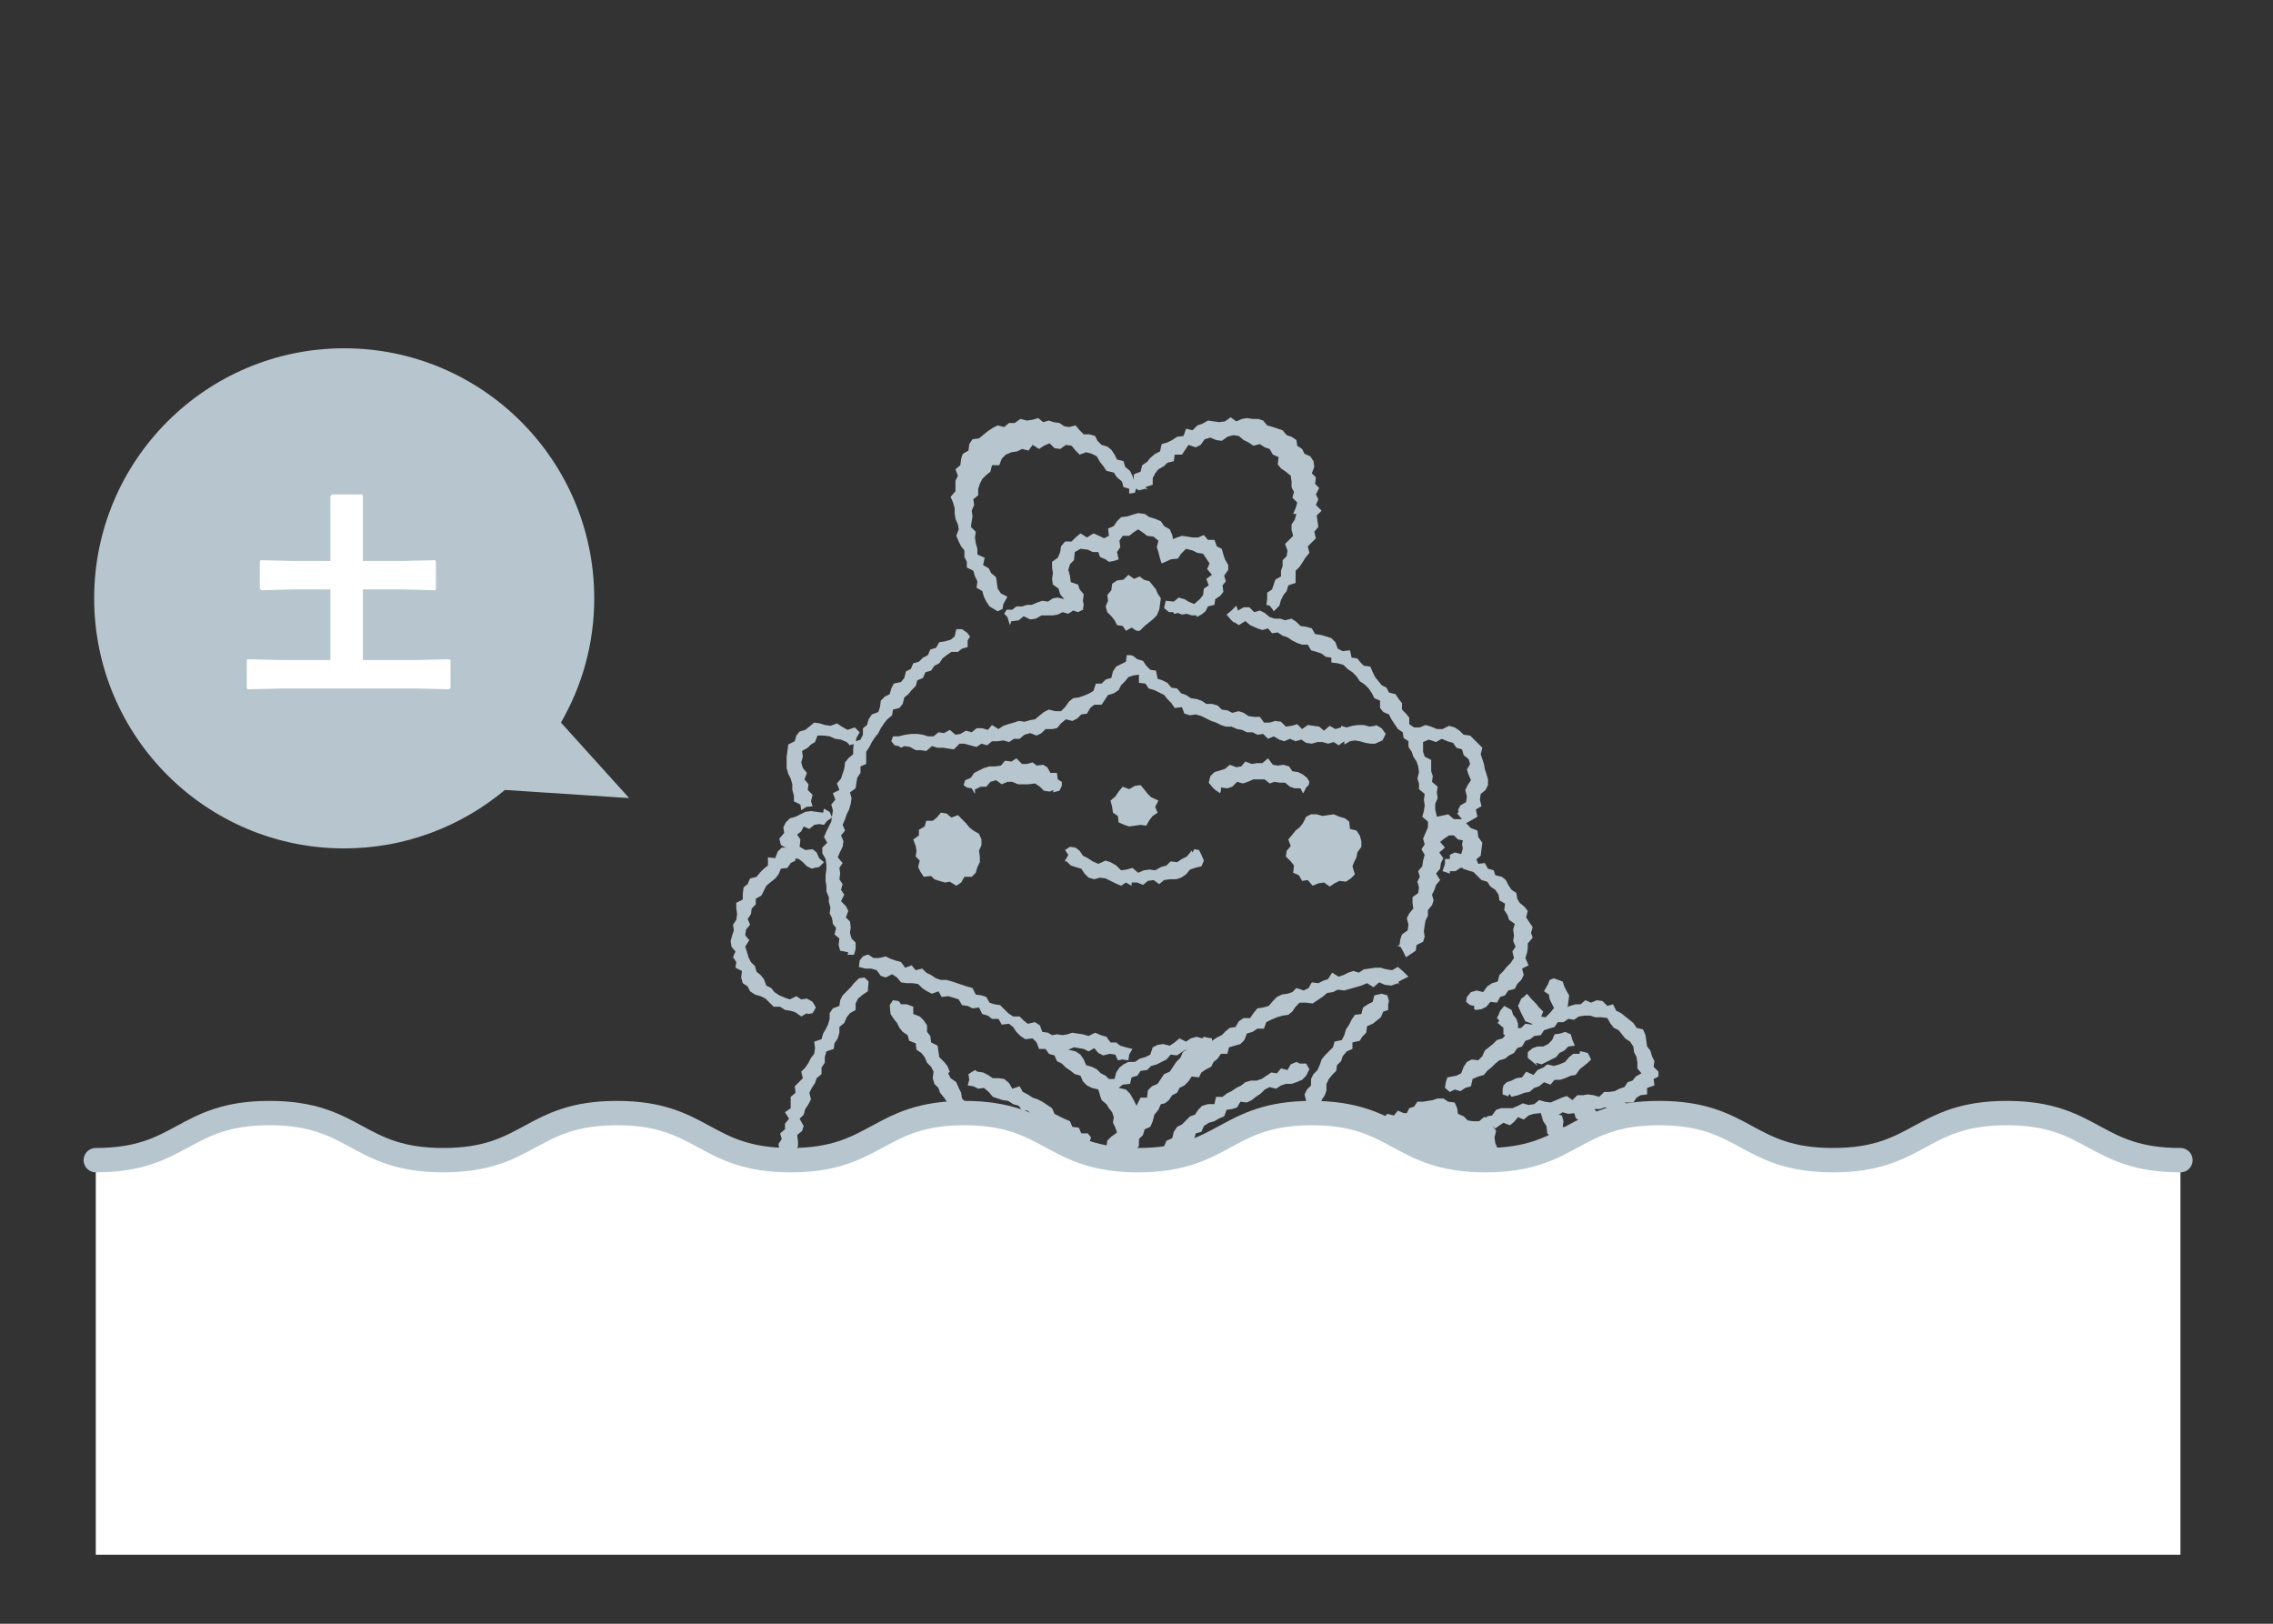
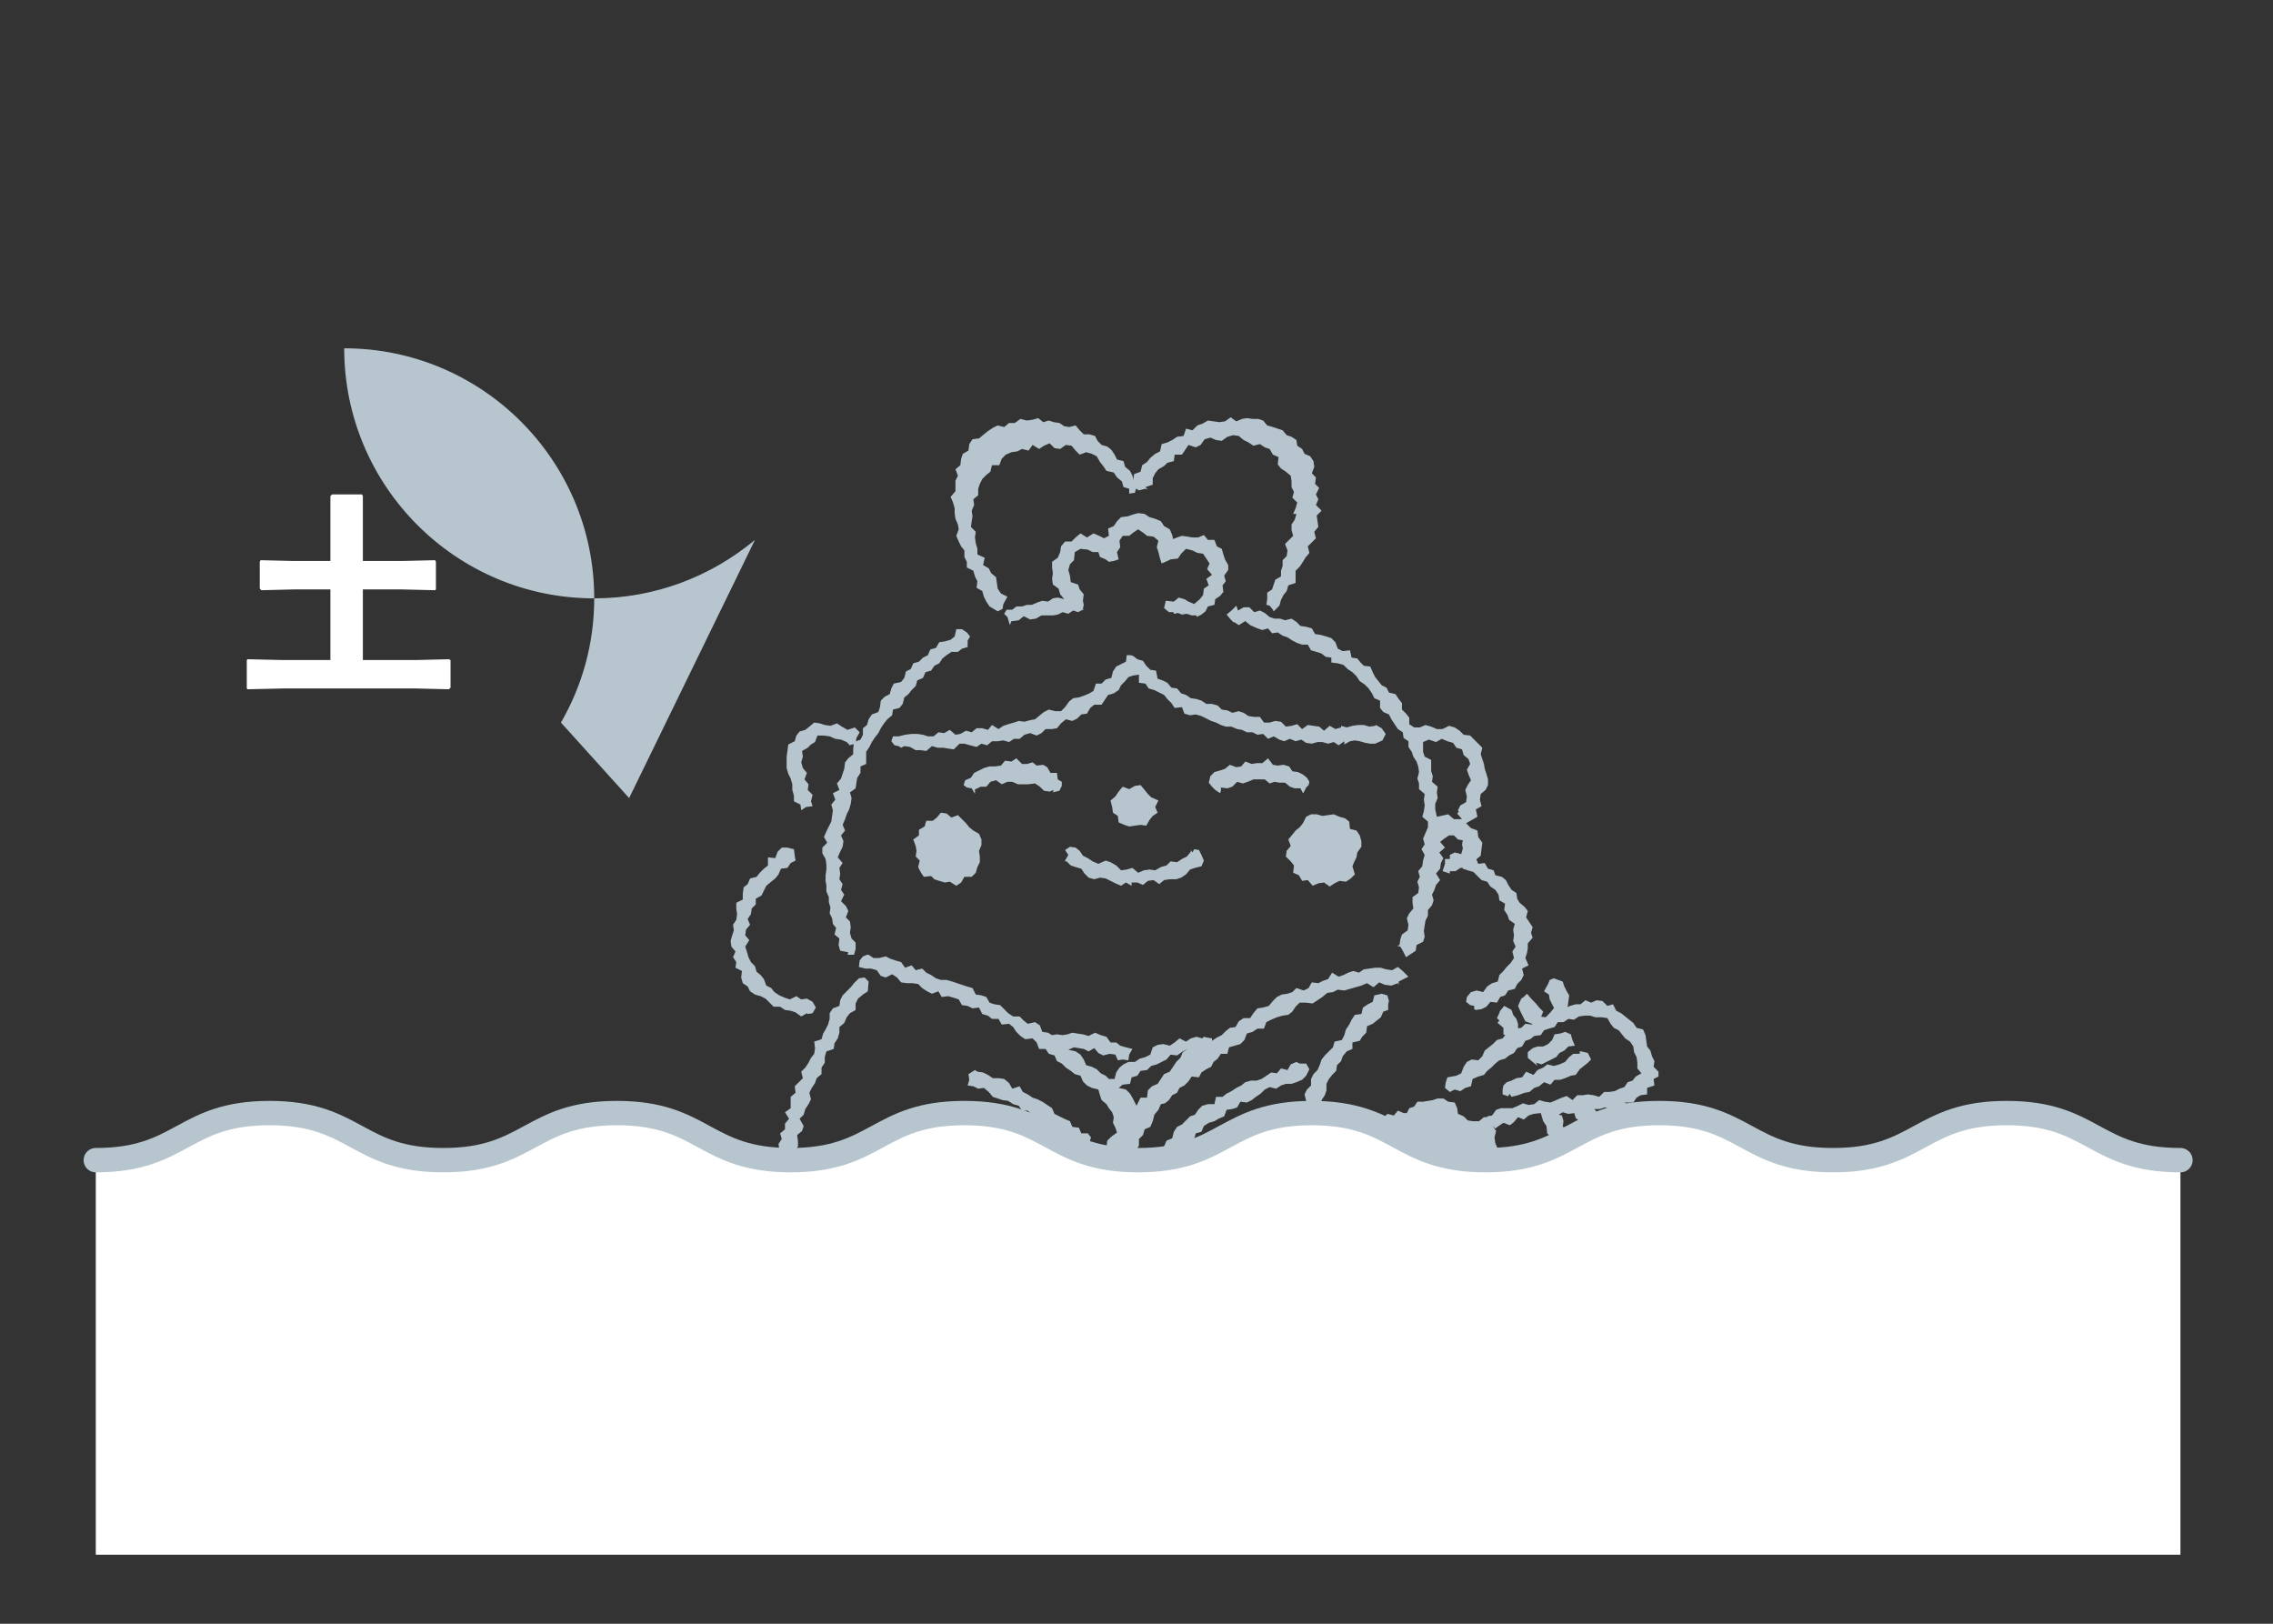
<svg xmlns="http://www.w3.org/2000/svg" version="1.1" id="レイヤー_1" x="0px" y="0px" viewBox="0 0 280 200" style="enable-background:new 0 0 280 200;" xml:space="preserve">
  <rect x="0" y="0" width="280" height="200" fill="#333333" stroke="none" />
  <style type="text/css">
	.st0{fill:#B7C6CE;}
	.st1{fill:#FFFFFF;}
	.st2{fill:none;}
	.st3{fill:none;stroke:#B7C6CE;stroke-width:3;stroke-linecap:round;stroke-miterlimit:10;}
</style>
  <g>
-     <path class="st0" d="M77.5,98.3L69.1,89c2.6-4.5,4.1-9.7,4.1-15.3c0-17-13.8-30.8-30.8-30.8c-17,0-30.8,13.8-30.8,30.8   c0,17,13.8,30.8,30.8,30.8c7.5,0,14.4-2.7,19.8-7.2L77.5,98.3z" />
+     <path class="st0" d="M77.5,98.3L69.1,89c2.6-4.5,4.1-9.7,4.1-15.3c0-17-13.8-30.8-30.8-30.8c0,17,13.8,30.8,30.8,30.8c7.5,0,14.4-2.7,19.8-7.2L77.5,98.3z" />
    <polygon class="st1" points="40.7,61.1 40.9,60.9 44.6,60.9 44.7,61.1 44.7,69.1 49.5,69.1 53.6,69 53.7,69.2 53.7,72.6 53.6,72.7    49.5,72.6 44.7,72.6 44.7,81.3 51.2,81.3 55.3,81.2 55.5,81.3 55.5,84.7 55.3,84.9 51.2,84.8 34.9,84.8 30.5,84.9 30.4,84.8    30.4,81.3 30.5,81.2 34.9,81.3 40.7,81.3 40.7,72.6 36.2,72.6 32.2,72.7 32,72.5 32,69.2 32.1,69 36.2,69.1 40.7,69.1  " />
    <path class="st0" d="M173.2,117.9l-0.4-0.8l-0.3-0.5l-0.4-0.1l0.3-0.1l0.1-0.7l0.2-0.6l0.7-0.5l0.1-0.7l-0.2-0.8l0.3-0.6l0.5-0.6   l-0.1-0.7l0-0.7l0.7-0.5l0.1-0.7l-0.2-0.7l0.3-0.6l-0.2-0.7l0.5-0.6l0.1-0.7l0.2-0.7l-0.4-0.7l0.4-0.6l-0.2-0.7l0.3-0.7l0.3-0.7   l0-0.7l-0.7-0.6l0.2-0.7l0.1-0.7l-0.1-0.7l0.1-0.7l-0.7-0.6l0-0.7l-0.2-0.6l0.2-0.8l-0.1-0.7l-0.2-0.6l-0.4-0.6l-0.2-0.6l-0.4-0.6   l0-0.7l-0.6-0.4l-0.1-0.7l-0.6-0.4l-0.4-0.6l-0.4-0.6l-0.3-0.6l-0.7-0.3l-0.4-0.5l0-0.9l-0.7-0.3l-0.3-0.6l-0.4-0.6l-0.5-0.5   l-0.6-0.4l-0.4-0.6l-0.5-0.5l-0.6-0.4l-0.5-0.5l-0.7-0.2l-0.8-0.1L164,81l-0.7-0.1l-0.5-0.4l-0.6-0.2l-0.7-0.2l-0.4-0.7l-0.7,0   l-0.6-0.2l-0.6-0.3l-0.6-0.4l-0.6-0.2l-0.6-0.4l-0.7,0.1l-0.5-0.6l-0.7,0.2l-0.6-0.2L154,77l-0.6-0.5l-0.8,0.5l-0.6-0.4l0,0.1   l-0.4-0.4l-0.5-0.6l0.6-0.5l0.6-0.6l0.2,0.6l0.7-0.4l0.7,0l0.6,0.6l0.7-0.2l0.6,0.3l0.6,0.5l0.6,0.2l0.7,0l0.6,0.2l0.8-0.2l0.6,0.4   l0.5,0.5l0.7,0.1l0.7,0.2l0.4,0.7l0.7,0.1l0.7,0.2l0.6,0.2l0.5,0.5l0.3,0.8l0.6,0.3l0.9-0.1l0.2,0.9l0.7,0.1l0.4,0.5L168,82   l0.8,0.1l0.3,0.7l0.3,0.6l0.4,0.5l0.4,0.5l0.6,0.3l0.3,0.6l0.8,0.2l0.4,0.6l0.4,0.5l0,0.8l0.5,0.5l0.4,0.5l0,0.8l0.6,0.4l0.7,0   l0.7-0.3l0.7,0.2l0.7,0.3l0.7,0l0.8-0.4l0.7,0.2l0.6,0.4l0.5,0.5l0.8,0.1l0.5,0.5l0.5,0.5l0.5,0.5l-0.2,0.8l0.2,0.6l0.2,0.6   l0.1,0.6l0.2,0.6l0.2,0.7l0,0.7l-0.3,0.6l-0.6,0.5l-0.1,0.7l0.2,0.8l-0.7,0.4l0.2,0.9l-0.7,0.4l-0.7,0.4l0.6,0.6l0.8,0.3l0.1,0.8   l0.5,0.7l-0.1,0.8l-0.1,0.8l-0.6,0.5l-0.7,0.3l-0.4,0.7l-0.8,0l-0.6,0.4l-0.7,0l0,0.1l0,0.2l-0.9-0.3l0.3-0.9l0-0.6l0.6,0l0-0.5   l0.6-0.3l0.8,0.2l0.2-0.7l-0.1-0.5l0.1-0.5l-0.6-0.1l-0.5-0.5l-0.6,0l-0.6,0.4l-0.5,0.4l0.6,0.7l-0.7,0.6l0.5,0.7l-0.3,0.6   l-0.1,0.7l-0.5,0.6l0.5,0.8l-0.5,0.6l-0.2,0.6l-0.3,0.6l0.2,0.7l-0.2,0.6l-0.5,0.6l0,0.7l-0.3,0.6l-0.1,0.6l-0.1,0.7l0.1,0.7   l-0.2,0.6l-0.8,0.4l-0.1,0.7l-0.6,0.4L173.2,117.9z M178.4,100.3l0.7,0.6l1,0l-0.6-0.7l0.2-0.2l-0.1-0.2l0.3-0.6l0.7-0.4l0.1-0.7   l-0.2-0.8l0.3-0.6l0.4-0.6l-0.3-0.7l-0.2-0.6l0.4-0.7l-0.2-0.6l-0.6-0.5l-0.2-0.7l-0.7-0.2l-0.4-0.6l-0.7-0.2l-0.7-0.3l-0.7,0.4   l-0.9-0.3l-0.7,0.3l0,0.5l0,0.7l0.2,0.6l0.8,0.4l0,0.7l0,0.7l0.2,0.6l-0.1,0.7l0.7,0.6l-0.1,0.7l0.1,0.7l-0.3,0.7l0,0.7l0.2,0.9   L178.4,100.3z" />
    <polygon class="st0" points="104.5,117.3 103.5,117.1 103.3,116.4 103.4,115.6 102.8,115.1 103,114.3 102.6,113.8 102.5,113.1    102.2,112.5 102.3,111.8 102.1,111.1 102.1,110.5 101.8,109.8 101.8,109.1 101.7,108.5 101.7,107.8 101.8,107.1 101.8,106.5    101.7,105.8 101.3,105.1 101.3,104.4 101.9,103.8 101.5,103.1 101.8,102.4 102.1,101.8 102.4,101.2 102.5,100.5 102.6,99.8    102.4,99.1 102.9,98.5 102.6,97.7 103.4,97.3 103.1,96.5 103.6,95.9 103.8,95.3 104,94.7 104.1,93.9 104.5,93.4 105.1,92.9    105.1,92.2 105.2,91.4 106,91.1 106.3,90.5 106.3,89.7 106.8,89.3 107,88.6 107.4,88 108.2,87.7 108.4,87.1 108.5,86.3 109,85.8    109.6,85.5 109.8,84.8 110.1,84.2 111,84 111.4,83.5 111.6,82.7 112.2,82.4 112.5,81.7 113.2,81.5 113.7,81 114.3,80.7 114.6,80    115.3,79.8 115.7,79.1 116.4,79 117.1,78.8 117.6,78.4 117.8,77.5 118.5,77.5 119.1,77.9 119.5,78.4 119.2,78.9 119.2,79.7    118.5,79.9 118,80.3 117.2,80.3 116.6,80.7 116.1,81.1 115.7,81.7 115.1,82 114.7,82.6 114,82.8 113.7,83.5 113,83.8 112.8,84.5    112.3,85 111.9,85.5 111.4,85.9 111.2,86.7 110.8,87.2 110,87.4 109.9,88.1 109.3,88.6 108.9,89.1 108.5,89.7 108.2,90.3    107.8,90.8 107.4,91.4 107.1,92 106.7,92.6 106.7,93.3 106.7,94.1 106,94.4 106,95.2 105.6,95.8 105.5,96.4 105.4,97.1 104.7,97.6    104.9,98.3 104.8,99 104.6,99.7 104.3,100.3 104.1,100.9 103.8,101.6 104.1,102.3 103.6,102.9 103.9,103.6 103.8,104.3    103.5,104.9 103.2,105.6 103.8,106.3 103.4,106.9 103.5,107.6 103.4,108.3 103.8,108.9 103.6,109.6 104,110.2 103.6,111    104.2,111.6 104.5,112.2 104.2,113 104.7,113.5 104.8,114.2 104.7,114.9 104.9,115.6 105.4,116.1 105.4,116.9 105.2,117.6    104.4,117.6  " />
-     <polygon class="st0" points="139.4,77.3 138.7,77.7 138.3,77.1 137.6,77 137.3,76.4 136.9,75.9 136.4,75.4 136.2,74.7 136.5,74    136.4,73.3 136.9,72.7 137,71.9 137.6,71.5 138.4,71.4 139,70.8 139.7,71.3 140.4,71 140.9,71.4 141.6,71.6 142,72.1 142.4,72.6    142.6,73.1 143,73.7 142.9,74.4 142.8,75.1 142.5,75.8 142,76.3 141.5,76.7 141,77.1 140.4,77.7 140,77.7  " />
    <polygon class="st0" points="124.4,77 124.1,76 123.7,75.6 124,75.1 124.7,75.1 125.2,74.7 125.9,74.7 126.5,74.5 127.1,74.5    127.8,74.2 128.4,74 129.1,74.1 129.7,73.7 130.3,73.6 131.1,73.8 130.6,73.2 130.4,72.5 129.7,72 129.6,71.3 129.7,70.6    129.6,69.9 129.6,69.2 130.3,68.7 130.6,68 130.7,67.3 131.2,66.7 132,66.7 132.5,66.2 133.1,65.7 133.9,66.2 134.7,65.7 135.4,66    136,66.3 136.6,66 136.5,65.1 137.2,64.8 137.6,64.2 138.1,63.7 138.9,63.6 139.5,63.4 140.2,63.2 141,63.3 141.6,63.7 142.3,63.9    143,64.2 143.4,64.8 144.1,65.2 144.4,65.9 144.5,66.4 145,66.2 145.6,66 146.3,66.1 146.9,66.2 147.6,66.2 148.3,65.9 148.8,66.5    149.6,66.5 149.9,67.3 150.5,67.6 150.7,68.3 150.9,68.9 151.3,69.6 151.3,70.2 150.8,70.9 151,71.6 150.6,72.1 150.7,72.9    150.3,73.4 149.7,73.8 149.6,74.5 148.8,74.7 148.5,75.3 148,75.7 147.4,76 147.4,75.8 146.8,75.8 146.2,75.6 145.6,75.7    145.1,75.5 144.7,75.6 144.6,75.6 144.6,75.5 144.5,75.4 144,75.4 143.4,74.9 143.6,74 144.6,74.1 145.2,73.6 145.9,73.8    146.4,74.1 147.1,74.4 147.8,73.8 148.2,73.3 148.3,72.5 148.9,72.1 148.6,71.3 149.3,70.8 148.7,70.1 149,69.4 148.6,68.8    148.2,68.2 147.5,68.1 146.9,67.8 146.1,67.6 145.5,68.2 145.1,68.8 144.2,68.9 143.8,69.1 143.1,69.4 142.9,68.8 142.7,68    142.5,67.4 142.7,66.6 142.1,66.1 141.3,66 140.8,65.6 140.2,65.2 139.6,65.6 139.1,66 138.3,66 137.9,66.6 138,67.4 137.6,68    137.8,68.9 137.2,69.1 136.6,69.2 136.2,68.9 135.5,68.6 135.3,68 134.6,68 134,67.7 133.1,67.6 132.4,68 132.3,69 131.8,69.5    131.6,70.2 131.8,70.9 131.9,71.7 132.8,72 133,72.6 133.5,73.2 133.4,74 133.5,74.5 133.4,75 133.5,75.2 133.4,75.1 132.8,75.4    132.2,75.2 131.6,75.6 130.9,75.4 130.3,75.7 129.7,75.8 129,75.8 128.3,75.8 127.6,76.2 126.9,76.3 126.1,75.9 125.5,76.4    124.8,76.5 124.6,76.5  " />
    <polygon class="st0" points="110.7,91.9 110.2,91.8 109.8,91.3 110,90.7 110.7,90.7 111.5,90.5 112.3,90.4 113,90.4 113.7,90.5    114.3,90.7 115,90.7 115.6,90.2 116.3,90.3 117,89.9 117.7,90.5 118.3,90.4 119,90 119.7,90.2 120.3,89.7 121,89.7 121.7,89.9    122.2,89.3 123,89.8 123.6,89.4 124.2,89.2 124.9,89 125.5,88.8 126.2,88.9 126.9,88.7 127.5,88.6 128.1,88.1 128.6,87.7    129.2,87.4 130,87.6 130.7,87.6 131.2,87.1 131.7,86.4 132.2,86 132.9,85.9 133.5,85.7 134.2,85.4 134.7,85.1 135,84.2 135.7,84.2    136.2,83.7 136.9,83.5 137.1,82.7 137.5,82.1 138.1,81.8 138.7,81.5 138.8,80.7 139.3,80.7 139.6,80.8 140.1,81.2 140.8,81.4    141.2,82 141.7,82.5 142.4,82.6 142.6,83.6 143.2,83.8 143.8,84.1 144.3,84.7 145,84.8 145.5,85.4 146.1,85.6 146.7,86 147.4,86.1    148,86.3 148.6,86.7 149.3,86.7 150,86.9 150.5,87.4 151.2,87.5 151.8,87.8 152.6,87.6 153.2,87.8 153.8,88.2 154.5,88.3    155.2,88.3 155.7,89 156.4,89 157.1,88.8 157.8,88.9 158.4,89.5 159.1,89.4 159.8,89.2 160.4,89.8 161.1,89.3 161.8,89.4    162.5,89.5 163.1,90 163.8,89.4 164.5,89.8 165.2,89.6 165.2,89.4 165.9,89.6 166.6,89.4 167.3,89.3 168,89.3 168.7,89.5    169.4,89.4 169.5,89.3 170.2,89.7 170.7,90.4 170.3,91.2 169.4,91.6 168.8,91.6 168.2,91.5 167.5,91.3 166.9,91.2 166.3,91.3    165.6,91.7 165.6,91.3 164.9,91.8 164.3,91.4 163.6,91.6 162.9,91.4 162.3,91.4 161.6,91.6 160.9,91.5 160.3,91.1 159.6,91.3    158.9,91 158.2,91.3 157.6,91.1 156.9,90.7 156.2,91 155.6,90.4 154.9,90.5 154.3,90.2 153.6,90.2 153,89.9 152.4,89.8 151.7,89.5    151,89.5 150.4,89.3 149.8,89 149.2,88.8 148.6,88.5 148,88.2 147.3,88 146.6,88.1 145.9,87.9 145.6,87.1 144.7,87.2 144.3,86.6    143.8,86.1 143.4,85.6 142.8,85.3 142.2,85 141.5,84.8 141.1,84.2 140.3,84.1 140.3,83.1 139.6,83.2 139,83.4 138.6,83.9    138.1,84.4 137.8,85 137.2,85.4 136.5,85.6 136.1,86.2 135.7,86.8 134.8,86.8 134.3,87.2 133.9,87.9 133.2,88 132.7,88.5    132.1,88.8 131.3,88.6 130.7,89.1 130.2,89.7 129.6,89.8 128.8,89.8 128.3,90.3 127.7,90.6 126.9,90.3 126.2,90.5 125.6,91    124.9,91 124.3,91.4 123.6,91.2 122.9,91.3 122.2,91.3 121.6,91.8 120.9,91.6 120.3,92 119.5,91.8 118.8,91.6 118.2,91.6    117.5,92.3 116.8,92.2 116.2,92.1 115.5,92.1 114.8,91.9 114.1,92.5 113.4,92.4 112.8,92.4 112.1,92 111.4,91.9 111,92.1  " />
    <polygon class="st0" points="129.8,97.3 129.3,97.5 128.6,97.4 128.1,96.9 127.5,96.5 126.7,96.6 126,96.6 125.4,96.6 124.7,96.3    124.1,96.3 123.4,96.6 122.7,96.1 122,96.3 121.5,96.9 120.8,96.9 120.2,97.2 120.1,97.2 120.1,97.8 119.7,97.1 119.1,97    118.7,96.7 118.9,96.1 119.6,95.8 120,95.2 120.6,94.9 121.2,94.6 121.9,94.4 122.6,94.4 123.3,94.3 123.8,93.7 124.6,93.8    125.2,93.4 125.9,94.1 126.5,94.1 127.2,93.9 127.7,94.3 128.5,94.2 129,94.5 129.4,95.2 130.2,95.2 130.3,96 130.8,96.3    130.8,96.8 130.5,97.4 129.7,97.6  " />
    <polygon class="st0" points="160.5,97.7 160.2,97.1 159.5,97.1 158.9,96.9 158.3,96.4 157.6,96.4 157,96.3 156.4,96.5 155.8,96    155.1,96 154.4,96 153.7,96.3 153.1,96.5 152.4,96.3 151.8,96.9 151.2,97.1 150.4,97 150.4,97.4 150.3,97.7 149.7,97.3 149.3,96.9    148.9,96.4 149.1,95.6 149.6,95.1 150.3,94.9 150.9,94.7 151.5,94.2 152.3,94.5 152.9,94.4 153.4,93.8 154.2,94.1 154.8,94    155.5,94 156.2,93.4 156.8,94.2 157.4,94.3 158.1,94.2 158.8,94.4 159.2,95 159.9,95.1 160.5,95.4 161,95.8 161.3,96.3 161.2,96.7    160.9,97 160.6,97.6  " />
    <polygon class="st0" points="142.7,98.6 141.8,98.2 141.4,97.8 141,97.3 140.5,96.7 139.8,96.8 139.1,97.2 138.3,96.9 137.8,97.5    137.4,98.1 136.8,98.6 137,99.4 137.1,100.1 137.7,100.5 137.8,101.3 138.5,101.6 139.1,101.8 139.8,101.7 140.5,101.6    141.2,101.7 141.6,101 142,100.5 142.6,100.1 142.3,99.4  " />
    <polygon class="st0" points="139.4,109.1 138.7,108.7 138.1,109.1 137.4,108.8 136.8,108.5 136.2,108.2 135.5,108.1 134.8,108.3    134.1,108.1 133.6,107.6 133.2,107 132.5,106.8 131.9,106.6 131.4,106.1 131.2,106.1 131.2,106 131.6,105.3 131.2,104.7    131.8,104.3 132.5,104.4 133,104.8 133.4,105.4 134,105.7 134.6,106.1 135.3,106.4 136.2,106 136.8,106.2 137.5,106.6 138.1,107.2    138.8,107.1 139.5,106.9 140.2,107.5 140.9,107.2 141.6,107.1 142.3,107.2 143,106.8 143.7,106.6 144.2,106.1 145,106.2    145.6,105.8 146.2,105.5 146.7,104.9 146.7,104.7 146.9,105 147.1,104.6 147.7,104.7 148,105.3 148.3,106 148,106.7 147.2,106.9    146.6,107.1 146.1,107.7 145.5,108.1 144.9,108.3 144.1,108.3 143.4,108.4 142.8,108.9 142.1,108.4 141.4,108.5 140.8,109    140.1,108.7 139.4,108.7  " />
    <polygon class="st0" points="163.1,108.7 162.4,108.8 161.7,109.1 161.1,108.4 160.4,108.5 160,107.8 159.3,107.5 159.4,106.6    159,106.1 158.4,105.5 158.5,104.8 159,104.2 158.7,103.4 159.2,102.8 159.6,102.3 160.1,101.9 160.5,101.4 160.9,100.6    161.5,100.3 162.2,100.3 162.9,100.5 163.6,100.4 164.3,100.3 165,100.6 165.7,100.8 166.2,101.2 166.3,102.1 167.1,102.3    167.5,102.9 167.7,103.6 167.7,104.3 167.2,105 167.1,105.6 166.8,106.2 166.6,106.7 166.9,107.7 166.4,108.2 165.8,108.6    165,108.5 164.4,108.8 163.8,109.2  " />
    <polygon class="st0" points="117,108.6 116.4,108.7 115.7,108.5 115.1,108.3 114.7,107.9 113.8,108 113.4,107.4 113.1,106.8    113.3,106 112.8,105.5 112.9,104.8 112.8,104.2 112.5,103.4 113.2,102.9 113.2,102.2 113.9,101.8 114.1,101.1 114.9,101.1    115.4,100.7 115.9,100.1 116.6,100.2 117.2,100.7 118,100.4 118.5,100.9 119,101.4 119.4,101.9 119.9,102.3 120.6,102.7    120.9,103.4 120.9,104.1 120.6,104.8 120.7,105.5 120.7,106.2 120.4,106.8 120.2,107.5 119.7,108 118.8,108 118.4,108.7    117.8,109.1  " />
-     <polygon class="st0" points="100.3,106.9 100,107 99.4,106.7 98.9,106.2 98.4,105.8 97.6,105.7 97.3,105.1 97,104.5 96.2,104.1    96,103.3 96.6,102.6 96.5,101.9 96.8,101.3 97.3,100.8 98,100.6 98.6,100.3 99.2,100 99.9,99.9 100.6,100 101.4,100.1 101.5,99.6    102.2,100 102.5,100.7 101.9,101.1 101.5,101.6 100.9,101.5 100.3,101.6 99.7,102.1 99,101.8 98.7,102.4 98.2,102.8 98.6,103.4    98.5,104.3 99.2,104.7 100.1,104.6 100.6,105 100.9,105.7 101.5,106.2 100.9,106.8 100.3,106.9  " />
    <polygon class="st0" points="99.3,99.4 98.7,99.8 98.6,99.1 97.8,98.7 97.8,98 97.6,97.3 97.6,96.6 97.4,95.9 97.1,95.3 96.9,94.6    96.9,93.9 96.9,93.2 97,92.5 97.1,91.7 97.9,91.3 98.1,90.6 98.5,90.1 99.2,89.9 99.7,89.5 100.3,89 101,89.1 101.6,89.3    102.3,89.4 103.1,89.1 103.7,89.5 104.4,89.9 105.3,89.6 105.9,90.2 105.5,90.9 105.4,91.6 104.6,91.8 104.6,91.7 104.3,91.4    103.6,91.1 102.9,91 102.2,90.7 101.5,90.6 100.7,90.6 100.4,91.4 99.9,91.7 99.5,92.1 98.8,92.5 98.9,93.2 98.7,93.9 98.9,94.6    99.4,95.2 99.1,96 99.6,96.6 99.5,97.3 100.1,97.9 99.9,98.7 100.1,99.3  " />
    <path class="st0" d="M136.6,144.6l-1,0.2l-0.7-0.6l-0.2-0.8l0.4-0.6l0.1-0.7l0.3-0.6l0.8-0.2l0.1-0.8l0.5-0.5l0.7-0.5l-0.2-0.6   l-0.3-0.6l0.1-0.7L137,137l-0.4-0.5l-0.3-0.5l-0.6-0.5l-0.2-0.6l-0.2-0.7l-0.8-0.2l-0.6-0.3l-0.5-0.5l-0.3-0.7l-0.7-0.2l-0.5-0.4   l-0.6-0.4l-0.5-0.5l-0.6-0.3l-0.3-0.7l-0.7-0.2l-0.4-0.6l-0.8,0l-0.3-0.8l-0.5-0.5l-0.9,0.1l-0.6-0.4l-0.5-0.5l-0.4-0.6l-0.5-0.4   l-0.9,0.1l-0.4-0.7l-0.8,0l-0.5-0.4l-0.7-0.2l-0.4-0.8l-0.8,0.1l-0.6-0.3l-0.7-0.1l-0.4-0.7l-0.6-0.2l-0.7-0.2l-0.8,0.1l-0.4-0.7   l-0.8,0.3l-0.6-0.3l-0.6-0.4l-0.5-0.5l-0.7-0.1l-0.7,0l-0.7-0.1l-0.5-0.6l-0.6-0.4l-0.8,0.4l-0.6-0.2l-0.5-0.7l-0.7-0.2l-0.7,0   l-0.8-0.2l0.1-0.8l0.4-0.5l0.5-0.2l0.2,0l0.6,0.4l0.7,0l0.8-0.2l0.6,0.3l0.6,0.2l0.7,0.2l0.5,0.7l0.8-0.3l0.5,0.6l0.8-0.2l0.5,0.5   l0.6,0.3l0.6,0.4l0.6,0.2l0.7,0l0.7,0.2l0.6,0.2l0.6,0.2l0.6,0.2l0.7,0.2l0.4,0.8l0.7,0.1l0.6,0.2l0.4,0.7l0.6,0.2l0.7,0.1l0.5,0.5   l0.5,0.5l0.6,0.4l0.8,0l0.5,0.5l0.5,0.4l0.9-0.2l0.6,0.4l0.3,0.8l0.7,0.1l0.5,0.3l0.6-0.1l0.7,0.1l0.6-0.1l0.6-0.2l0.6,0.1l0.7,0.1   l0.7,0.2l0.8-0.4l0.7,0.3l0.7,0.2l0.5,0.7l0.7,0l0.5,0.4l0.7,0.2l0.8,0.2l-0.4,0.7l-0.1,0.7l-0.7-0.1l-0.6,0.1l-0.3-0.7l-0.7-0.1   l-0.8,0.2l-0.6-0.3l-0.5-0.6l-0.7,0.4l-0.6-0.3l-0.6-0.1l-0.6-0.1l-0.7,0.3l0.9,0.2l0.6,0.4l0.4,0.6l0.3,0.7l0.7,0.2l0.6,0.3   l0.5,0.5l0.6,0.3l0.4,0.4l0.7,0l0.2-0.8l0.4-0.6l0.5-0.4l0.6-0.3l0.8,0l0.6-0.4l0.7-0.2l0.6-0.3l0.3-0.9l0.6-0.3l0.7-0.1l0.8,0.2   l0.6-0.4l0.6-0.5l0.8,0.4l0.6-0.4l0.7-0.2l0.7,0.2l0.2-0.2l0.4,0.1l0.6,0.1l0,0.3l0.6-0.4l0.6-0.3l0.5-0.5l0.5-0.4l0.7-0.1l0.4-0.7   l0.6-0.4l0.8,0l0.4-0.6l0.5-0.6l0.7-0.1l0.7-0.2l0.5-0.6l0.5-0.5l0.6-0.3l0.7-0.1l0.6-0.2l0.5-0.5l0.9,0.3l0.6-0.3l0.4-0.7l0.8,0.1   l0.6-0.3l0.6-0.2l0.5-0.8l0.8,0.5l0.6-0.2l0.6-0.3l0.6-0.2l0.7,0.2l0.6-0.4l0.7-0.1l0.7-0.1l0.7,0l0.7,0.2l0.7,0.1l0.7-0.4l0.6,0.5   l0.7,0.7l-0.8,0.4l-0.4,0.2v0.4l-0.1-0.2l-0.8,0.3l-0.8-0.1l-0.7-0.3l-0.7,0.6l-0.8-0.5l-0.7,0.3l-0.7,0.2l-0.7,0.2l-0.7,0.2   l-0.8-0.1l-0.6,0.3l-0.7,0.1l-0.6,0.5l-0.6,0.4l-0.6,0.4l-0.8-0.1l-0.8,0l-0.5,0.5l-0.4,0.6l-0.5,0.4l-0.7,0.1l-0.7,0.2l-0.7,0.3   l-0.6,0.3l-0.3,0.8l-0.8,0l-0.6,0.4l-0.7,0.2l-0.3,0.8l-0.5,0.5l-0.7,0.2l-0.7,0.2l-0.2,0.8l-0.8,0l-0.4,0.6l-0.5,0.4l-0.3,0.6   l-0.6,0.3l-0.6,0.4l-0.3,0.6l-0.9-0.1l-0.4,0.6l-0.5,0.5l-0.6,0.3l-0.3,0.6l-0.6,0.3l-0.4,0.6l-0.5,0.4L143,136l-0.3,0.7l-0.5,0.6   l-0.2,0.8l-0.3,0.7l-0.7,0.3l-0.2,0.7l-0.5,0.5l0,0.8l-0.3,0.5l-0.5,0.5l-0.2,0.7l-0.3,0.7l-0.8,0.2l-0.4,0.5l-0.4,0.6L136.6,144.6   z M137.8,134l0.9,0.2l0.5,0.5l0.4,0.7l0.4,0.8l0.2-0.4l0.3-0.6l0.8,0l0.1-0.9l0.5-0.5l0.7-0.3l0.4-0.6l0.4-0.6l0.7-0.3l0.4-0.6   l0.4-0.6l0.5-0.5l0.3-0.7l0.6-0.4l0.8-0.4l-0.8,0.4l-0.6,0.3L145,130l-0.8-0.1l-0.5,0.6l-0.6,0.3l-0.6,0.3l-0.7,0.2l-0.5,0.5   l-0.8,0.1l-0.4,0.6l-0.7,0.2l-0.2,0.8l-0.9,0.1L137.8,134z" />
    <polygon class="st0" points="106.1,167.1 105.5,166.8 104.9,166.7 104.2,166.8 103.5,166.7 103.2,165.9 102.8,165.7 102.5,165.1    103.1,164.6 103.8,164.2 104.2,165 104.9,165.2 105.5,165.5 106.2,165.6 106.2,164.9 106.9,165.4 107.4,164.7 108,164.4    108.6,164.1 108.9,163.5 109.6,163.2 109.8,162.5 110.1,161.9 109.8,161.3 110.1,160.6 109.5,160.1 109.1,159.7 108.7,159.1    108.3,158.6 107.6,158.4 107,158.2 106.4,157.7 106,158.1 105.5,157.8 104.9,157.5 104.3,157.2 103.7,157.8 102.9,157.7    102.3,157.9 102.1,158.7 101.2,158.8 100.8,159.3 100.4,159.9 100.4,159.9 100.5,160.2 99.6,160.2 99,160.3 98.7,159.7 99.3,159.2    99.4,158.5 100,158.2 100.5,157.7 101,157.3 101.5,156.9 101.8,156 102.5,156 103.1,155.7 103.8,155.6 104.5,155.4 105.1,155.6    105.6,156 106.3,156 106.6,156.8 107.3,156.2 108,156.4 108.5,157.1 109.4,156.9 109.8,157.6 110.4,158 110.9,158.2 111.9,158.5    112.4,157.8 113,157.7 113.8,157.7 114.4,157.4 115,157.9 115.8,157.6 116.4,157.8 117,158.2 117.7,158.7 117.5,157.9 117.4,157.3    117.7,156.6 117.1,156 117,155.4 117,154.7 116.6,154.2 116.2,153.7 116.2,153 115.7,152.5 115.2,152 114.8,151.5 114.1,151.3    113.6,150.8 113.3,150.1 112.5,150 111.9,149.8 111.3,149.5 110.8,149 110,149.1 109.6,148.9 109.9,149.3 109.9,150 110.1,150.7    109.7,151.4 109.9,152.1 109.5,152.7 109.7,153.5 109,153.9 108.5,154.4 108.6,155.3 107.6,155.7 107,155.4 106.9,154.9 107,154.3    107,153.4 107.7,153 107.6,152.2 107.8,151.5 107.7,150.8 108.1,150.1 107.6,149.5 107.3,148.8 106.7,148.5 107.1,147.9    107.4,147.5 108,147.1 108.7,146.5 108.8,147 108.8,146.5 109.5,146.6 110.2,146.8 110.8,147.3 111.5,147.3 112.2,147.3    112.9,147.5 113.3,148.2 113.8,148.7 114.8,148.5 115.3,149 115.5,149.8 116,150.3 116.6,150.7 117.3,151 117.4,151.8 117.7,152.4    118,153 118.4,153.6 118.4,154.3 118.8,154.8 119.5,155.3 119.5,156.1 119.6,156.7 119.7,157.4 119.2,158.1 119.7,158.8    119.3,159.6 119.7,159.1 120.5,159 121.3,158.9 122,159.4 122,159.3 122.3,159.2 122.4,159.8 122,160.4 121.5,160.9 120.9,161.2    120.3,161.6 119.5,161.4 118.9,161.9 118.3,162.2 117.5,162.2 116.9,162.6 116.5,163.2 116.3,163.1 116.1,162.9 115.8,162.9    115.8,163.3 115.3,163 115.1,162.5 114.6,161.8 115.1,161.2 116,161.3 116.5,160.7 117.1,160.5 116.6,160.3 116,159.8 115.2,159.8    114.5,160 113.7,160 113,160.3 112.3,160.6 112.2,161.4 112.1,162.1 112,162.8 111.3,163.3 111.3,164 110.8,164.5 110.5,165.1    110.2,165.9 109.4,165.9 108.9,166.6 108.1,166.6 107.5,167.1 106.8,166.7  " />
    <polygon class="st0" points="99.4,124.8 98.7,125.2 98,124.7 97.4,124.5 96.7,124.4 96.1,124 95.3,124 94.8,123.5 94.3,123    93.7,122.7 93,122.5 92.4,122.1 92.1,121.5 91.5,121.1 91.3,120.4 91.4,119.6 90.6,119.2 90.7,118.5 90.3,117.9 90.6,117.2    90.1,116.6 90,115.9 90.2,115.2 90.4,114.6 90.3,113.9 90.7,113.3 90.8,112.6 90.7,111.9 90.7,111.2 91.5,110.8 91.5,110.1    91.6,109.3 92.1,108.9 92.4,108.2 93.2,108 93.6,107.5 94.1,107 94.6,106.6 94.6,105.6 95.5,105.7 95.8,104.9 96.3,104.4 97,104.4    97.8,104.6 97.9,105.4 98,106 97.4,106.3 97,106.9 96.2,107 95.9,107.7 95.5,108.2 95,108.6 94.4,109.1 94.1,109.7 93.8,110.3    93.1,110.7 93.1,111.4 92.6,111.9 92.5,112.6 92.1,113.2 92.4,113.9 91.9,114.5 91.8,115.2 92.3,115.8 91.8,116.6 92,117.2    92.2,117.9 92.5,118.5 93,119 93.2,119.7 93.7,120.1 94.1,120.6 94.4,121.4 95,121.7 95.4,122.2 96,122.6 96.7,122.9 97.3,123.1    98.1,122.7 98.7,123.1 99.4,123 100.1,123.4 100.5,124.1 100.1,124.8 99.5,124.9  " />
    <polygon class="st0" points="181.6,123.9 181.1,123.8 180.6,123.4 180.7,122.8 181.2,122.2 181.9,122 182.7,122.2 183.2,121.5    183.8,121.1 184.5,120.9 184.7,120.1 185.2,119.6 185.6,119.1 186.1,118.6 186.5,118 186.3,117.2 186.7,116.6 186.4,115.9    186.5,115.2 186.4,114.5 186.6,113.8 185.9,113.3 185.7,112.7 185.3,112.1 185.4,111.3 184.7,110.9 184.6,110.2 184.2,109.6    183.6,109.2 183.2,108.6 182.5,108.4 182,107.9 181.5,107.4 180.8,107.2 180.2,107 180.1,106.3 180.6,105.8 181.2,105.3    181.8,105.7 182.1,106.4 182.9,106.3 183.3,107 184,107.2 184.2,107.8 185,108 185.5,108.4 185.8,109 186.2,109.6 186.8,110    186.9,110.7 187.2,111.2 187.8,111.7 188.2,112.2 188,113 188.4,113.6 188.8,114.2 188.6,114.9 188.8,115.5 188.2,116.2    188.2,116.8 188.1,117.4 187.9,118 188.3,118.9 187.5,119.3 187.7,120.1 187.4,120.7 186.9,121.2 186.6,121.8 185.8,122    185.4,122.6 184.8,122.8 184.4,123.5 183.6,123.4 183.1,124 182.5,124.3 181.8,124.4 181.6,124.3  " />
    <polygon class="st0" points="160.1,141.2 159.1,140.9 159,140 159.5,139.4 159.7,138.7 159.8,138.1 159.8,137.4 160.4,136.9    160.3,136.1 160.9,135.6 160.7,134.8 161,134.2 161.5,133.7 161.5,132.9 161.8,132.3 162.3,131.8 162.6,131.1 162.8,130.5    163.2,130 163.7,129.5 164.2,129 164.4,128.3 165.3,128.1 165.6,127.5 165.8,126.8 166.2,126.2 166.5,125.6 166.9,125 167.7,124.9    167.9,124.1 168.5,123.7 169.1,123.4 169.3,122.6 170.2,122.4 170.9,122.6 171.1,123.3 171,123.7 171,124.4 170.4,124.6    170.1,125.3 169.6,125.7 169.1,126.1 168.4,126.4 168.3,127.2 167.8,127.7 167.5,128.2 166.6,128.4 166.6,129.2 165.9,129.5    165.4,130.1 165.2,130.7 164.7,131.2 164.6,131.9 164.1,132.4 163.7,132.9 163.4,133.5 163.4,134.3 163.2,134.9 162.8,135.5    162.8,136.2 162.3,136.7 161.7,137.2 161.9,138 161.4,138.5 161.4,139.2 160.9,139.7 161.1,140.5 160.8,141.1 160.1,141.1  " />
    <polygon class="st0" points="142.8,144.3 141.8,143.7 142.3,142.9 142.8,142.4 142.9,141.7 143.4,141.2 143.7,140.5 144.4,140.2    144.6,139.4 145,138.8 145.6,138.5 146.1,138 146.6,137.5 147.2,137.3 147.6,136.7 148.1,136.2 148.8,136 149.6,136 149.8,135.1    150.6,135.1 151.1,134.7 151.7,134.4 152.3,134 152.9,133.7 153.4,133.3 154.1,133.1 154.8,133.1 155.4,132.9 156,132.5    156.6,132.1 157.3,132.2 157.8,131.6 158.6,131.8 159,131.1 159.7,130.8 160.1,131 160.9,131 161.3,131.7 160.9,132.5 160.4,133    159.7,133.3 159.1,133.5 158.4,133.5 157.8,133.7 157.2,134.1 156.4,133.9 155.8,134.2 155.3,134.7 154.7,135.1 154.2,135.5    153.6,135.8 152.8,135.7 152.4,136.4 151.8,136.6 151.1,136.7 150.8,137.5 150.1,137.8 149.6,138.1 148.9,138.3 148.3,138.7    148,139.4 147.3,139.6 147.1,140.3 146.5,140.7 146,141.1 145.3,141.4 145.3,142.2 144.8,142.7 144.5,143.3 143.6,143.5    143.9,143.9 143.6,143.6 142.8,143.7  " />
    <polygon class="st0" points="133.2,141.5 132.8,140.9 131.9,141 131.7,140.1 131.1,139.9 130.3,139.7 129.9,139.1 129.5,138.6    128.8,138.4 128.2,138.1 127.7,137.6 127.1,137.3 126.6,136.8 125.9,136.8 125.5,136.2 124.8,136 124.2,135.6 123.5,135.5    122.9,135.3 122.3,135.1 121.8,134.5 121.2,134 120.5,134.1 119.9,133.8 119.2,133.7 119.4,133 119.3,132.3 120.1,131.8 120.4,132    121.1,132.1 121.7,132.4 122.3,132.8 123,132.8 123.7,132.9 124.3,133.4 124.7,134.1 125.6,133.8 126,134.5 126.6,134.8    127.2,135.2 127.8,135.4 128.4,135.7 129,136.1 129.6,136.5 129.9,137.2 130.5,137.5 131.1,137.8 131.8,138.1 132.1,138.8    132.9,138.9 133.2,139.6 134,139.6 134.4,140.1 134.2,140.7 134,141.4 133.4,141.6  " />
    <polygon class="st0" points="174.6,147.8 174,147.5 173.3,147.1 173.9,146.6 174,145.8 174.8,145.9 175.3,145.7 175.8,145.1    176.5,145.6 177.3,145.1 177.2,145.9 177.3,146.3 177.1,147 176.4,147.1 175.7,147.2 175.2,147.6 174.6,147.7  " />
    <polygon class="st0" points="192.1,140.7 191.4,140.1 191.6,139.9 191.1,140.1 190.6,139.6 190.5,138.7 190.1,138.1 189.8,137.1    188.9,137.2 188.3,137.4 187.7,137.9 187,137.6 186.5,138.2 186,138.6 185.2,138.3 184.6,138.7 184.2,139 183.7,138.5 183.2,138.1    183.2,137.5 183.8,137.4 184.3,136.7 184.9,136.5 185.6,136.5 186.3,136.5 187,136.2 187.6,135.9 188.3,136.1 189,136 189.6,135.5    190.3,135.7 191,135.8 191.7,135.5 192.4,135.2 193,135 193.7,135.5 194.3,134.9 195,134.9 195.6,134.8 196.3,134.9 197,135.1    197.6,134.5 198.2,134.5 198.9,134.4 199.5,134.1 200.1,133.9 200.5,133.3 201.1,133.1 201.5,132.6 202.2,132.2 201.7,131.6    201.7,130.9 201.6,130.2 201.3,129.6 201.2,128.9 200.8,128.3 200.2,127.9 199.8,127.4 199.4,126.9 198.8,126.6 198.4,126.1    198,125.4 197.3,125.3 196.5,125.3 195.9,125.1 195.2,125.1 194.5,125.2 193.9,125.6 193.2,125.5 192.6,125.9 191.9,125.9    191.5,126.5 190.8,126.7 190.2,126.9 189.8,127.5 189,127.6 188.5,128 187.9,128.2 187.5,128.9 186.9,129.1 186.5,129.7 185.9,130    185.4,130.4 184.7,130.6 184.2,131 183.7,131.5 183.2,131.9 182.8,132.4 182.1,132.6 181.4,132.9 181.2,133.8 180.5,134    179.9,134.4 179.2,134.2 178.6,134.5 178,134 178.1,133.3 178.3,132.7 179.4,132.5 180,132.2 180.3,131.4 180.7,130.8 181.3,130.5    182.1,130.6 182.6,130.1 182.9,129.4 183.4,129 183.9,128.6 184.4,128.1 185.1,127.9 185.5,127.4 186.1,127 186.7,126.7    187.4,126.6 187.9,126.1 188.7,126.2 189.2,125.7 189.7,125.2 190.4,125.3 190.9,124.8 191.4,124.2 192.1,124 192.8,124.2    193.4,123.9 194.1,123.7 194.7,123.7 195.3,123.2 196,123.5 196.7,123.2 197.4,123.3 198,123.9 198.7,123.7 199.1,124.5    199.7,124.8 200.2,125.2 200.7,125.6 201.2,126 201.6,126.6 202.4,126.8 202.7,127.5 202.8,128.2 202.9,128.9 203.3,129.4    203.5,130.1 203.8,130.7 203.7,131.4 204.3,132 204.3,132.6 203.7,132.9 203.8,133.7 202.9,134 202.9,134.8 202.1,134.9    201.6,135.2 201.2,135.8 200.1,135.8 201.1,136.3 201,137.2 201.5,137.7 201.9,138.6 201.3,138.9 200.8,138.8 200.8,139.1    199.9,138.7 199.6,138 199.2,137.5 198.9,136.9 198.3,136.6 197.7,136.4 197.1,136.6 196.4,136.6 196.4,136.6 196.8,137.1    197.2,137.7 197.2,138.5 197,139.1 196.8,139.6 196.3,139.6 195.5,139.3 195.4,138.5 194.7,138.2 194.1,137.7 193.9,137 194,137.1    193.2,137.2 192.5,137 192,137.3 192.4,137.4 192.6,138.1 192.5,138.8 193.4,139 193,140.1 192.6,140.5  " />
    <polygon class="st0" points="186.4,127.8 185.8,127.7 185.2,127.4 185.2,126.6 184.5,126 184.4,126.1 184.7,125.7 184.4,125.4    184.6,125 184.8,124.5 185.3,123.9 186.2,124.4 186.4,125 186.8,125.5 187,126.1 187,126.8 187.5,127.4 186.7,128.2 186.6,127.8    186.6,127.8  " />
    <polygon class="st0" points="189,126.2 187.9,125.8 187.6,125.2 187.3,124.6 187,123.9 187.4,123 187.7,122.8 188.1,122.4    188.7,123.1 189.2,123.6 189.6,124.1 190.1,124.6 189.7,125.6 189.5,126.1 189,126.4  " />
    <polygon class="st0" points="192.5,125 191.5,124.3 191.2,123.7 190.9,123.1 190.8,122.5 190.2,122.1 190.7,121.2 190.9,120.7    191.4,120.5 192.5,120.9 192.7,121.5 193,122.1 193.3,122.6 193.2,123.4 193.1,124.1 193,124.6  " />
    <polygon class="st0" points="189.4,131.3 188.8,130.8 188.2,130.3 188.2,129.6 188.8,129.1 189.4,128.9 190.1,128.9 190.7,128.6    191.2,128.1 191.5,127.4 192.2,127.3 192.8,127.1 193.5,127.4 193.7,128.1 194,128.8 193.2,128.9 192.7,129.4 192.1,129.7    191.7,130.2 191.1,130.5 190.5,130.8 189.9,131.1 189.2,130.9  " />
    <polygon class="st0" points="185.7,135 185.1,134.8 185.1,134.2 185.2,133.7 185.6,133.3 186.2,133.1 186.8,132.8 187.5,132.7    188,132 188.9,132.4 189.4,131.8 190.1,131.5 190.6,131.1 191.4,131.3 192.1,131.1 192.8,130.8 193.3,130.2 193.8,129.8    194.6,129.8 194.6,129.5 194.8,129.5 195.6,129.7 196,130.5 195.6,130.9 195.1,131.3 194.6,131.7 194.1,132.4 193.5,132.5    192.8,132.8 192.2,133 191.5,133 191,133.6 190.2,133.3 189.6,133.8 189,134 188.4,134.5 187.8,134.6 187,134.9 186.2,135.1    186,134.8 186,134.7 185.7,135.1  " />
    <polyline class="st0" points="176.6,170.5 177.2,170.1 177.2,169.2 177.6,168.7 178.5,168.5 178.9,167.9 179,167.2 179.1,166.5    179.7,166 180.1,165.5 180.3,164.8 180.5,164.2 181,163.6 181,162.9 180.7,162.1 181.1,161.5 181.2,160.9 181.3,160.2 182,159.6    181.6,158.9 182.1,158.3 181.7,157.5 182,156.9 182.3,156.2 182.5,155.6 182.6,154.9 182.4,154.2 182.3,153.5 182.3,152.9    182.2,152.3 182,151.7 181.8,151.1 182.3,150.4 182,149.8 181.9,149.2 182.2,148.4 182,147.8 181.6,147.1 181.7,146.4 181.7,145.7    181.5,145 180.8,144.6 180.3,143.9 179.7,144.5 179.2,145.3 178.4,145.1 178.4,144.3 178.1,143.8 178.3,143.3 178.8,142.8    179.5,142.4 179.7,141.7 179.9,141 180.1,140.3 180.2,139.6 179.8,139.2 179.4,139.9 178.8,139.6 178.4,139.1 178.8,138.4    178.1,137.8 177.7,137.3 177,137.2 176.4,137.5 175.7,137.1 175.3,137.7 174.6,137.9 174.6,138.6 174,138.5 173.5,138.7    173.2,139.2 172.9,139 172.2,138.7 171.8,139.4 171.3,139.7 171.1,140.3 171,141 171.1,141.6 171.6,141.8 171.4,142.1 170.9,142.4    170.3,142.8 170.4,143.5 170.7,144.1 171,144.7 171.5,145.1 171.9,145.6 171.7,146.3 172.1,146.8 171.8,147.5 171.1,147.7    170.3,147.2 169.8,146.2 169,146.4 168.3,146.5 167.6,146.7 167.1,147.6 166.4,147.8 165.8,147.8 165,147.6 164.4,148 163.9,148.5    163.1,148.3 162.6,148.8 162,149.2 161.2,149.4 161.2,150.2 161.1,150.9 161.3,151.6 160.8,152.2 160.7,152.9 160.6,153.6    160.8,154.3 160.8,154.9 160.5,155.6 160.8,156.3 160.8,157 160.4,157.6 160.8,158.3 161,159 160.8,159.7 160.7,160.4 161,161    161.2,161.7 161.3,162.3 161.2,163 161.2,163.7 161.6,164.3 161.1,165.1 161.3,165.8 161.9,166.3 161.7,167.1 162,167.7    162.2,168.4 162.9,168.8 162.5,169.7 162.9,170.3 163.3,170.9  " />
    <polyline class="st0" points="170.7,170.6 170.7,169.8 169.9,169.5 169.9,168.7 169.6,168.1 168.9,167.6 169.3,166.8 168.7,166.3    168.5,165.6 168.4,165 167.9,164.4 168.1,163.7 167.5,163.2 167.4,162.5 167.5,161.8 167.6,161.1 167.2,160.5 167,159.9    167.3,159.2 166.7,158.6 166.6,157.9 166.8,157.2 166.6,156.6 166.3,156 166.5,155.3 166.4,154.6 166.2,154 166.1,153.3    165.9,152.7 165.9,152 166.4,151.3 166.2,150.6 167.1,149.9 167.8,150.2 168,150.9 168.4,150.9 168.4,151.2 168.5,151.8    168.4,152.5 168.6,153.2 168.3,153.9 168.6,154.6 168.3,155.3 168.9,155.9 168.4,156.6 168.4,157.3 169.1,157.9 169.1,158.6    169.1,159.3 168.9,160 168.9,160.7 169.6,161.3 169.2,162 169.8,162.6 169.8,163.3 170.1,163.9 169.8,164.7 170.4,165.2    170.7,165.9 171.1,166.4 170.9,167.3 171.2,167.9 171.6,168.4 172.3,168.8 172.3,169.6 173.1,169.8 173.5,170.4 173.9,170.9  " />
    <polyline class="st0" points="138.3,170.7 138.7,170.2 139.3,169.7 139.4,169 140.1,168.7 140.4,168.1 140.9,167.6 141.2,166.9    141.5,166.3 141.9,165.7 142.6,165.4 143.2,165 143.4,164.3 143.9,163.8 144.2,163.1 144.8,162.7 144.9,161.9 145.2,161.3    145.8,160.8 146.1,160.2 146.6,159.7 147.2,159.3 147.4,158.6 147.7,158 148.3,157.6 149.1,157.4 149.1,156.4 149.8,156.2    150.3,155.7 150.8,155.2 151.2,154.6 151.6,154.1 152.1,153.6 152.6,153.2 153.4,153 153.9,152.5 154.3,152 154.7,151.4    155.5,151.3 155.8,150.5 156.6,150.4 156.8,149.6 157.3,149.2 158,149 158.4,148.3 158.9,147.9 159.6,147.7 160.2,147.3    160.7,146.8 161.3,146.5 162,146.3 162.6,146.1 163.1,145.6 164,145.7 164.6,145.3 164.9,144.7 165.4,144.3 166,144 166.6,143.8    167.4,144.2 167.9,143.5 168,143.6 168.2,143.9 168.1,143.5 168.2,143 168.4,142.4 168.9,141.9 169.3,141.5 169.1,141.1    169.4,141.2 169,140.6 169.1,139.9 169.3,139.3 169.9,138.9 169.8,138.1 170.4,137.7 170.9,137.2 171.7,137.4 172.2,136.8    172.9,137.1 173.3,137.1 173.6,136.5 174.2,136.3 174.6,135.7 175.3,135.7 175.9,135.6 176.5,135.5 177.1,135.3 177.8,135.3    178.4,135.7 179.2,135.8 179.5,136.5 179.6,137.2 180.3,137.5 180.8,138 181.4,138.1 182.2,138.1 182.8,137.6 183.4,137.6    183.7,138.1 183.9,138.7 184.3,139.3 184.1,140.1 184.2,140.8 184.5,141.5 184.7,142.2 184.2,142.9 184.5,143.7 184.8,144.4    184.6,145.1 184.7,145.8 184.2,146.5 184.3,147.1 184.2,147.8 184.2,148.5 184.9,149.2 184.3,149.8 184.8,150.5 184.8,151.2    184.6,151.9 184.8,152.6 184.3,153.2 184.4,153.9 184.2,154.5 184.4,155.2 184,155.9 184.2,156.6 184.2,157.3 184,157.9    183.7,158.6 183.7,159.2 183.7,159.9 183.2,160.5 183.4,161.2 183.1,161.9 183,162.5 182.6,163.1 182.9,163.9 182.2,164.4    181.9,165 182.1,165.8 181.4,166.2 181.1,166.8 180.9,167.5 180.6,168.1 180.5,168.8 180,169.2 179.8,169.9 179.3,170.5  " />
-     <polyline class="st0" points="124,171.1 124,170.3 123.7,169.7 123.3,169.1 123.1,168.4 122.8,167.6 123.8,167.4 124.5,167.2    125,167.8 124.9,168.5 125.5,169 125.2,169.8 125.5,170.3 125.8,170.9  " />
    <polyline class="st0" points="103.1,170.5 103.3,169.9 103.5,169.5 103.9,169.1 104.6,169.1 104.9,169 104.5,169.4 105.3,169.8    105.5,170.5  " />
    <polyline class="st0" points="160.5,170.9 159.9,170.4 159.9,169.7 159.3,169.1 159.5,168.4 158.9,167.8 159.1,167 158.1,167.1    157.5,167.3 156.8,166.9 156.2,167.3 155.5,167.2 154.8,167.2 154.2,167.1 153.5,167.4 152.9,167.2 152.2,167.5 151.5,167    150.9,167.3 150.2,167.1 149.5,167.1 148.9,167.7 148.2,167.2 147.6,167.8 147.5,167.4 147.4,167.4 146.6,167.3 146.7,166.5    147.1,166 147.6,165.4 148.4,165.5 149.1,165.6 149.7,165.7 150.4,165.7 151.1,165.7 151.8,165.4 152.4,165.3 153.1,165.1    153.8,165.1 154.4,165.3 155.1,165.6 155.8,165.2 156.5,165.4 157.2,165.6 157.9,164.9 158.7,165.3 158.9,164.6 158.5,164.1    158.6,163.2 157.8,163.7 157,163.3 156.3,163.5 155.7,163.6 155,163.7 154.3,164.2 153.6,163.7 152.9,163.7 152.3,164 151.7,164.4    151,163.9 150.3,164.1 149.7,164.5 149.1,164.7 148.9,164.7 148.8,164.5 148.3,164 148.1,163.4 148.6,163 149.1,162.6 149.7,162.3    150.5,162.7 151.1,162.1 151.8,162.4 152.4,162 153.1,162.3 153.8,161.8 154.4,161.7 155.1,161.7 155.8,161.8 156.4,161.9 157,162    157.7,161.8 158.3,161.7 157.9,161 157.9,160.3 158.5,159.7 157.9,159 158.5,158.3 157.9,157.7 157.8,157 157.9,156.3 157.9,155.7    157.9,155 158.4,154.4 158,153.6 158.4,153 158.4,152.3 158.9,151.8 158.7,151.4 158.4,151.7 157.9,152.2 157.2,152.4 156.5,152.5    156,153 155.7,153.6 155.2,154 154.5,154.3 154.1,154.9 153.8,155.5 153.3,156 153,156.5 152.3,156.8 151.8,157.3 151.4,157.8    151.4,158.7 150.9,159.2 150.1,159.4 150,160.1 149.3,160.5 149.5,161.3 148.6,161.5 148.5,162.3 148.2,162.9 147.9,163.5    147.5,164 147,164.5 146.7,165.1 146.1,165.6 145.7,166.1 145.4,166.7 144.9,167.3 144.7,168 144.2,168.4 144.2,169.3 143.3,169.5    143.1,170.2 142.7,170.8  " />
-     <polygon class="st0" points="143.2,147.5 142.5,147.2 141.8,147.7 141.2,147.3 140.5,147.5 139.9,147 139.2,147 138.5,147.4    137.9,146.9 137.3,146.6 136.6,146.7 136,146.3 135.3,146.7 134.8,146.2 134.2,146 133.5,146 132.9,146 132.2,145.7 131.6,145.9    130.9,146 130.2,146 129.6,145.8 128.9,145.9 128.3,145.5 127.7,145.4 127,145.5 126.4,145.3 125.7,145.4 125,145.4 124.4,145.3    123.7,145.7 123,145.3 122.4,145.7 121.7,145.7 121,145.5 120.4,145.7 119.8,146.1 119.1,146 118.5,146.5 117.8,146.2 117.1,146.5    116.5,146.8 116.1,147.3 115.2,146.6 115.6,146.4 115,146.5 115.2,145.7 115.7,145.1 116.5,145.2 117.1,145 117.7,144.3 118.3,144    119.2,144.1 119.1,143.6 119.3,142.8 119.1,142.2 118.6,141.6 118.2,141 117.9,140.4 117.8,139.7 117.8,139 117.7,138.3    117.1,137.8 117.1,137.1 116.7,136.5 116.7,135.8 116.3,135.2 115.8,134.6 115.6,134 115.1,133.5 114.9,132.8 115,132 114.7,131.4    114.2,130.9 113.9,130.2 113.5,129.7 112.9,129.3 112.8,128.5 112,128.2 111.8,127.5 111.2,127.1 110.8,126.6 110.5,126    110.1,125.5 109.7,124.9 109.6,123.8 110,123.2 110.7,123.3 111,123.7 111.7,123.7 112.5,124 112.5,124.9 113.3,125.2 113.8,125.7    114.2,126.3 114.2,127.1 114.6,127.6 114.7,128.4 115.5,128.8 115.6,129.5 115.7,130.2 116.3,130.8 116.7,131.3 117,132 117,132    116.8,132.2 117.1,132.8 117.8,133.3 118.1,134 118.4,134.6 118.5,135.3 119.1,135.9 119.6,136.3 119.7,137 120.2,137.5 120,138.3    120.4,138.9 120.9,139.3 121.4,139.9 121.4,140.6 121.4,141.3 121.6,141.9 122,142.5 122.3,143.1 122.3,143.7 123,143.7    123.6,143.8 124.3,143.7 125,143.7 125.6,143.6 126.3,143.5 127,143.8 127.6,144.2 128.3,143.8 129,143.9 129.6,143.7 130.3,144.2    130.9,144.1 131.6,144 132.2,144.6 132.9,144.3 133.6,144.3 134.2,144.7 134.9,144.7 135.5,144.7 136.2,144.7 136.9,144.6    137.6,144.5 138.2,144.6 138.9,145 139.5,144.9 140.2,145.3 140.9,144.9 141.5,145.2 142.2,145.4 142.9,145.6 143.5,145.4    144.2,145.5 144.9,145.3 145.6,145.4 146.2,145.6 146.9,145.3 147.6,145.1 148.3,145.5 148.9,145.2 149.6,145.2 150.3,144.8    151,144.9 151.7,144.9 152.3,144.8 153,144.5 153.6,144.4 154.3,144.2 154.9,143.9 155.5,143.5 156.1,143.1 156.7,143 157.5,143.1    158.1,142.7 158.6,142.3 159.4,142.4 159.9,141.6 160.5,141.4 161.1,141 161.9,141.2 162.5,140.8 163,140.4 163.8,140.5    164.3,139.9 164.9,139.7 165.6,139.4 166.3,139.3 166.6,138.5 167.2,138.7 167.8,138.9 168.4,139.3 167.8,139.8 167.7,140.5    167.1,140.7 166.6,141.1 165.9,141.4 165.3,141.6 164.7,142 164.1,142.2 163.5,142.6 162.8,142.6 162.1,142.8 161.4,142.9    160.9,143.4 160.2,143.5 159.7,144 159.1,144.5 158.3,144.1 157.9,145 157.1,144.9 156.4,144.7 155.8,145.2 155.2,145.5 154.6,146    153.9,146 153.2,145.9 152.6,146.4 152,146.6 151.2,146.4 150.5,146.3 149.9,146.9 149.3,147.1 148.6,146.8 147.9,146.9    147.3,147.4 146.6,147.2 145.9,146.9 145.2,147.3 144.5,147 143.9,147.4 143.2,147.2  " />
    <polyline class="st0" points="107.4,170.5 107.5,169.7 107.1,169.2 106.6,168.7 106.2,168.1 106.6,167.5 107.3,167.3 107.8,166.7    108.5,167.2 109.2,167.4 109.3,168.2 109.7,168.6 110.4,169 110.4,169.7 110.6,170.4 111.1,170.9  " />
    <polygon class="st0" points="116.3,169.9 115.7,169.2 115.1,168.8 115.1,168 115.7,167.7 116.3,167.2 117.1,167.5 117.6,166.8    118.2,166.6 118.7,166.1 119.5,166.1 120.2,166 120.7,165.4 121.5,165.5 121.9,164.7 122.5,164.4 123.2,164.3 124,164.5 124.5,164    125,163.4 125.7,163.3 126.3,163 126.8,162.5 127.6,162.6 128.1,162.1 128.9,162.2 129.6,162 130.1,161.5 130.6,161 131.2,160.6    131.9,160.4 132.6,160.3 133.2,160 133.7,159.6 134.4,159.5 135.1,159.3 135.6,158.8 136.2,158.4 136.8,158.1 137.4,157.7    138.2,157.9 138.8,157.6 139.3,157.1 139.9,156.7 140.6,156.5 141.3,156.4 141.7,155.8 142.5,155.8 143,155.3 143.8,155.4    144.4,155 144.5,154.6 145.2,155.1 145.5,155.7 145.5,156.2 144.8,156.4 144.5,157.2 143.8,157.2 143.1,157.3 142.5,157.6 142,158    141.3,158.1 140.7,158.5 140.2,159 139.6,159.3 139,159.5 139.1,159.7 138.3,159.7 137.6,159.8 137.1,160.2 136.4,160.4    135.8,160.7 135.2,161.1 134.6,161.3 134.1,161.9 133.3,161.7 132.8,162.3 132.2,162.5 131.5,162.6 130.9,162.9 130.4,163.5    129.7,163.5 129.2,164 128.3,163.9 127.7,164.2 127.1,164.5 126.7,165.3 126,165.4 125.2,165.2 124.9,166.1 124.2,166.2    123.6,166.5 122.8,166.4 122.2,166.7 121.8,167.5 121.2,167.8 120.5,167.9 119.8,168.1 119.1,168.1 118.5,168.4 118,168.9    117.4,169.4 116.9,169.8 116.5,169.6  " />
    <polygon class="st0" points="118,165.6 117.2,166 116.9,165.2 117.2,164.7 117.6,164.2 118.3,164 118.7,163.5 119.2,162.9    119.9,162.7 120.4,162.2 121.3,162.5 121.8,162.1 122.3,161.5 123,161.3 123.5,160.7 124.3,160.8 124.9,160.5 125.5,160.3    126.2,160.1 126.6,159.4 127.3,159.2 128,159.1 128.6,158.8 129.3,158.8 129.7,157.9 130.3,157.6 131.1,157.7 131.7,157.2    132.2,156.8 132.9,156.7 133.4,156.2 134.2,156.5 134.7,155.9 135.3,155.6 135.8,155.2 136.5,155.2 137.2,155 137.7,154.5    138.5,154.5 138.3,153.9 138.6,153.8 139.3,154.1 139.4,154.8 139.4,155.3 139.1,156 138.5,156.3 137.9,156.7 137.4,157.2    136.6,157.1 136.1,157.7 135.3,157.5 134.7,157.8 134.1,158.3 133.6,158.9 133.1,159.2 132.4,159.4 131.7,159.5 131.1,159.8    130.5,160.3 129.8,160.3 129.1,160.5 128.6,161 128,161.4 127.4,161.7 126.8,162.1 126,161.9 125.4,162.3 124.8,162.7 124.3,163.1    123.7,163.3 122.9,163.3 122.5,164 121.8,164 121.3,164.5 120.5,164.3 119.9,164.7 119.5,165.3 118.8,165.3 118.1,165.5    118.1,165.8 118.2,165.5  " />
-     <polygon class="st0" points="126.9,157.9 126.2,158.1 125.4,157.8 126.1,157.2 126.5,156.7 127.1,156.4 127.6,155.9 128.1,155.5    128.5,154.9 129.2,154.6 130,154.8 130.5,154.1 131,153.8 131.8,153.7 132.4,153.5 133.1,153.4 133.6,152.7 134,152.1 134.7,151.8    135.3,151.6 136,151.5 136.7,151.5 137.3,151.1 137.8,150.4 138.6,150.5 139.2,150.3 139.8,150 140.5,149.9 141,149.4 141.5,148.9    142.1,148.7 142,148.5 142.4,149 142.6,148.9 143.3,148.8 143.6,149.4 143.8,150.1 143.1,150.2 142.5,150.5 141.9,150.7    141.2,150.9 140.8,151.7 140.2,151.8 139.5,151.9 138.9,152.2 138.2,152.3 137.9,153.1 137.3,153.5 136.5,153.3 136,153.9    135.5,154.3 134.8,154.4 134.3,154.9 133.4,154.7 133,155.4 132.4,155.6 131.9,156.1 131.2,156.2 130.5,156.3 130.1,156.8    129.3,156.7 128.9,157.6 128.4,157.9 127.7,158.1 126.9,157.9 127.1,158.2  " />
    <polygon class="st0" points="125.4,153.4 124.7,153.1 123.9,153.7 123.4,153 122.7,153 121.9,152.9 121.8,152 121.4,151.3    122.1,150.9 122.3,151.1 122.4,150.7 122.9,151 123.5,151.1 124.1,151.1 124.8,151.2 125.4,150.8 125.8,150.1 126.7,150.3    127.1,149.8 127.7,149.4 128,148.9 128.5,148.2 129.2,147.6 130,148 130.1,148.7 130.6,149.1 130.7,149.7 130.4,150.3 130,150.8    129.6,151.3 129.5,152 129.2,152.7 128.7,153.1 128,153.3 127.3,153.3 126.6,153.1 126,153.3  " />
    <polyline class="st0" points="130.9,171.4 131,170.4 130.8,169.7 130.9,169 131.5,168.5 131.5,167.8 131.9,167.3 131.9,166.5    132.2,165.8 132.7,165.4 133.6,165.3 133.9,164.6 134.6,164.5 135,163.8 135.7,164.2 136.3,164 136.7,164.5 137.6,164.2    137.7,165.1 138.3,165.2 138.9,166.2 138,166.7 137.2,167.6 137.2,167.3 136.5,167.1 136,167.8 135.3,167.9 134.7,168.3    134.2,168.8 133.7,169.3 133.5,170 133.5,170.8  " />
    <polyline class="st0" points="96.3,170.4 96.1,169.8 95.9,169.2 95.6,168.5 95.2,168 95.4,167.2 95,166.7 95,166 94.8,165.3    94.7,164.7 94.8,164 94.1,163.4 94.2,162.7 94.3,162 94.2,161.4 94.4,160.7 93.7,160.1 94.2,159.4 93.8,158.7 93.7,158.1    93.5,157.4 93.7,156.7 94,156.1 94,155.4 93.5,154.7 94,154.1 93.8,153.4 93.7,152.7 93.7,152 93.7,151.4 93.7,150.7 94.3,150.1    94.3,149.4 94.3,148.8 94.2,148.1 94.6,147.4 94.5,146.8 94.5,146.1 95,145.5 94.9,144.8 95.2,144.2 94.9,143.4 95,142.8    95.3,142.1 96,141.6 95.9,140.9 96.3,140.3 96.1,139.6 96.7,139.1 96.7,138.4 97.2,137.8 96.7,137 97.4,136.5 97.4,135.8    97.4,135.1 98,134.6 97.9,133.8 98.4,133.3 98.9,132.8 98.7,132 99.2,131.5 99.6,130.9 99.9,130.3 100.3,129.8 100.4,129.1    100.3,128.3 101.2,128 101.4,127.3 101.7,126.8 102,126.2 102.2,125.5 102.2,124.8 102.6,124.2 103.4,123.9 103.5,123.2    103.8,122.6 104.3,122.1 104.8,121.6 105.2,121.1 105.8,120.5 106.5,120.4 107,120.9 106.9,122.1 106.3,122.5 105.7,123    105.4,123.6 105.4,124.4 104.7,124.8 104.3,125.3 104,126 103.4,126.5 103.4,127.2 103.2,127.9 102.8,128.5 102.7,129.2    101.8,129.5 101.6,130.2 101.6,130.9 101.2,131.5 101.2,132.3 100.6,132.8 100.4,133.4 100,134 99.7,134.6 99.9,135.4 99.6,136    99.2,136.6 99,137.3 98.5,137.8 99,138.7 98.8,139.3 98.2,139.8 98.3,140.6 98.3,141.2 97.9,141.8 98,142.6 97.2,143.1 97.5,143.8    97.3,144.5 97.4,145.2 97,145.8 96.7,146.4 96.8,147.1 96.3,147.7 96.7,148.5 96.7,149.1 96.4,149.8 95.8,150.4 96,151.1    96.2,151.8 96,152.4 96,153.1 96.2,153.8 95.7,154.5 96,155.1 95.5,155.8 95.4,156.5 95.6,157.2 95.9,157.8 96.1,158.5 95.9,159.2    95.8,159.9 95.9,160.5 96.1,161.2 95.9,161.9 95.9,162.6 96.3,163.2 96.5,163.8 96.7,164.5 96.9,165.1 96.6,165.9 96.8,166.5    97.2,167.1 97.6,167.7 97.7,168.4 97.7,169.1 98.4,169.5 98.4,170.3 98.9,170.8  " />
    <polygon class="st0" points="156.8,75.1 156.4,74.6 156,74.5 156.1,73.8 156.1,73 156.7,72.6 156.9,72 157.1,71.4 157.8,71    157.8,70.3 158,69.7 158,69 158.5,68.5 158.6,67.8 158.3,67 158.8,66.5 159.3,66 159.1,65.3 159.1,64.6 159.5,64 159.7,63.3    159.4,63.3 159.3,63.3 159.6,62.6 159.8,61.9 159.2,61.3 159.4,60.6 159.1,60 159.1,59.3 159,58.6 158.4,58.1 157.8,57.7    157.4,57.2 157.5,56.3 156.8,56 156.4,55.3 155.8,55.1 155.2,54.7 154.4,54.9 153.8,54.5 153.2,54.2 152.6,53.7 151.9,53.6    151.2,53.8 150.5,54.3 149.8,54.2 149.1,53.9 148.4,54.1 147.9,54.8 147.3,55.1 146.4,54.8 146,55.4 145.6,56 144.7,56 144.6,56.8    143.8,57 143.4,57.4 142.7,57.8 142.3,58.3 142,58.9 142,59.7 141.1,60 141.4,60.3 141.1,60.2 140.3,60.4 139.5,59.9 139.6,59.2    139.7,58.4 140.5,58.1 140.7,57.3 141.3,56.9 141.7,56.4 142.3,55.9 142.9,55.6 143.1,54.7 143.8,54.5 144.4,54.2 145,53.8    145.8,53.7 146.1,52.8 146.9,53 147.5,52.4 148.1,52.2 148.8,51.8 149.5,51.9 150.2,52 150.9,51.9 151.6,51.4 152.3,51.9 153,51.6    153.6,51.5 154.3,51.6 155,51.6 155.6,51.8 156.1,52.4 156.8,52.6 157.4,52.8 158,53 158.5,53.6 159.1,53.8 159.7,54.2 159.8,54.9    160.4,55.3 160.7,55.9 161.4,56.2 161.8,56.8 161.9,57.5 161.6,58.3 162.1,58.8 162,59.6 162.5,60.1 162.1,60.9 162.4,61.5    162.1,62.2 162.8,62.9 162.2,63.5 162.3,64.2 162.4,64.9 161.9,65.5 162.1,66.3 161.6,66.8 161.1,67.3 161.3,68.1 160.8,68.7    160.5,69.2 160.1,69.8 159.6,70.3 159.6,71 159.6,71.8 158.7,72.1 158.5,72.8 158.1,73.3 157.8,73.9 157.6,74.6 156.9,75.3  " />
    <polygon class="st0" points="122.9,75.3 121.9,74.7 121.5,74.1 121.2,73.5 121,72.8 120.3,72.4 120.4,71.6 120.1,71 119.9,70.3    119.1,69.9 119.1,69.2 118.8,68.6 118.8,67.8 118.4,67.3 118.1,66.7 117.8,66 118.1,65.2 118,64.6 117.7,63.9 117.6,63.2    117.6,62.6 117.4,61.9 117.1,61.2 117.7,60.5 117.7,59.9 117.7,59.2 118,58.6 117.7,57.8 118.3,57.3 118.4,56.5 118.6,55.9    119.3,55.5 119.4,54.7 119.8,54.1 120.6,54 121.2,53.5 121.7,53.1 122.3,52.7 122.9,52.4 123.7,52.6 124.3,52.1 125,52.1    125.7,51.6 126.5,51.8 127.2,51.7 127.9,51.5 128.5,52 129.2,51.8 129.8,52 130.5,52.1 131.1,52.5 131.7,52.6 132.5,52.4 133,53    133.5,53.5 134.2,53.5 134.9,53.7 135.2,54.3 135.7,54.8 136.4,55 136.9,55.4 137.3,56 137.6,56.6 138.4,56.8 138.6,57.5 139.2,58    139.5,58.6 139.7,59.3 140,60 139.8,60.7 139.1,60.8 139.1,60.2 138.4,60 138.2,59.3 137.6,58.8 137.2,58.2 136.3,58 135.9,57.4    135.5,56.9 135.1,56.2 134.5,55.9 133.8,55.7 133,56 132.5,55.5 132,54.9 131.3,54.8 130.6,55.3 129.9,55.2 129.3,54.6 128.6,54.9    128,55.3 127.2,54.8 126.7,55.5 125.9,55.3 125.3,55.6 124.6,55.7 123.9,56 123.4,56.5 123.1,57.3 122.2,57.3 122,58.1 121.5,58.5    121,59 120.7,59.6 120.5,60.2 120.5,61 119.9,61.5 120,62.2 119.7,62.9 119.8,63.6 119.7,64.2 119.6,64.9 120.2,65.5 120.1,66.2    120.2,66.9 120.4,67.6 120.4,68.3 121.3,68.7 121.1,69.6 121.8,70 122.1,70.6 122.7,71.1 122.8,71.8 122.9,72.5 123.3,73.1    124.1,73.5 123.6,74.4 123.5,75  " />
    <rect x="63.4" y="32.5" class="st2" width="150.6" height="127.1" />
    <path class="st1" d="M11.8,191.5v-48.7c10.7,0,10.7-5.8,21.4-5.8c10.7,0,10.7,5.8,21.4,5.8c10.7,0,10.7-5.8,21.4-5.8   c10.7,0,10.7,5.8,21.4,5.8c10.7,0,10.7-5.8,21.4-5.8c10.7,0,10.7,5.8,21.4,5.8c10.7,0,10.7-5.8,21.4-5.8c10.7,0,10.7,5.8,21.4,5.8   c10.7,0,10.7-5.8,21.4-5.8c10.7,0,10.7,5.8,21.4,5.8c10.7,0,10.7-5.8,21.4-5.8c10.7,0,10.7,5.8,21.4,5.8v48.7" />
    <path class="st3" d="M11.8,142.9c10.7,0,10.7-5.8,21.4-5.8c10.7,0,10.7,5.8,21.4,5.8c10.7,0,10.7-5.8,21.4-5.8   c10.7,0,10.7,5.8,21.4,5.8c10.7,0,10.7-5.8,21.4-5.8c10.7,0,10.7,5.8,21.4,5.8c10.7,0,10.7-5.8,21.4-5.8c10.7,0,10.7,5.8,21.4,5.8   c10.7,0,10.7-5.8,21.4-5.8c10.7,0,10.7,5.8,21.4,5.8c10.7,0,10.7-5.8,21.4-5.8c10.7,0,10.7,5.8,21.4,5.8" />
  </g>
</svg>